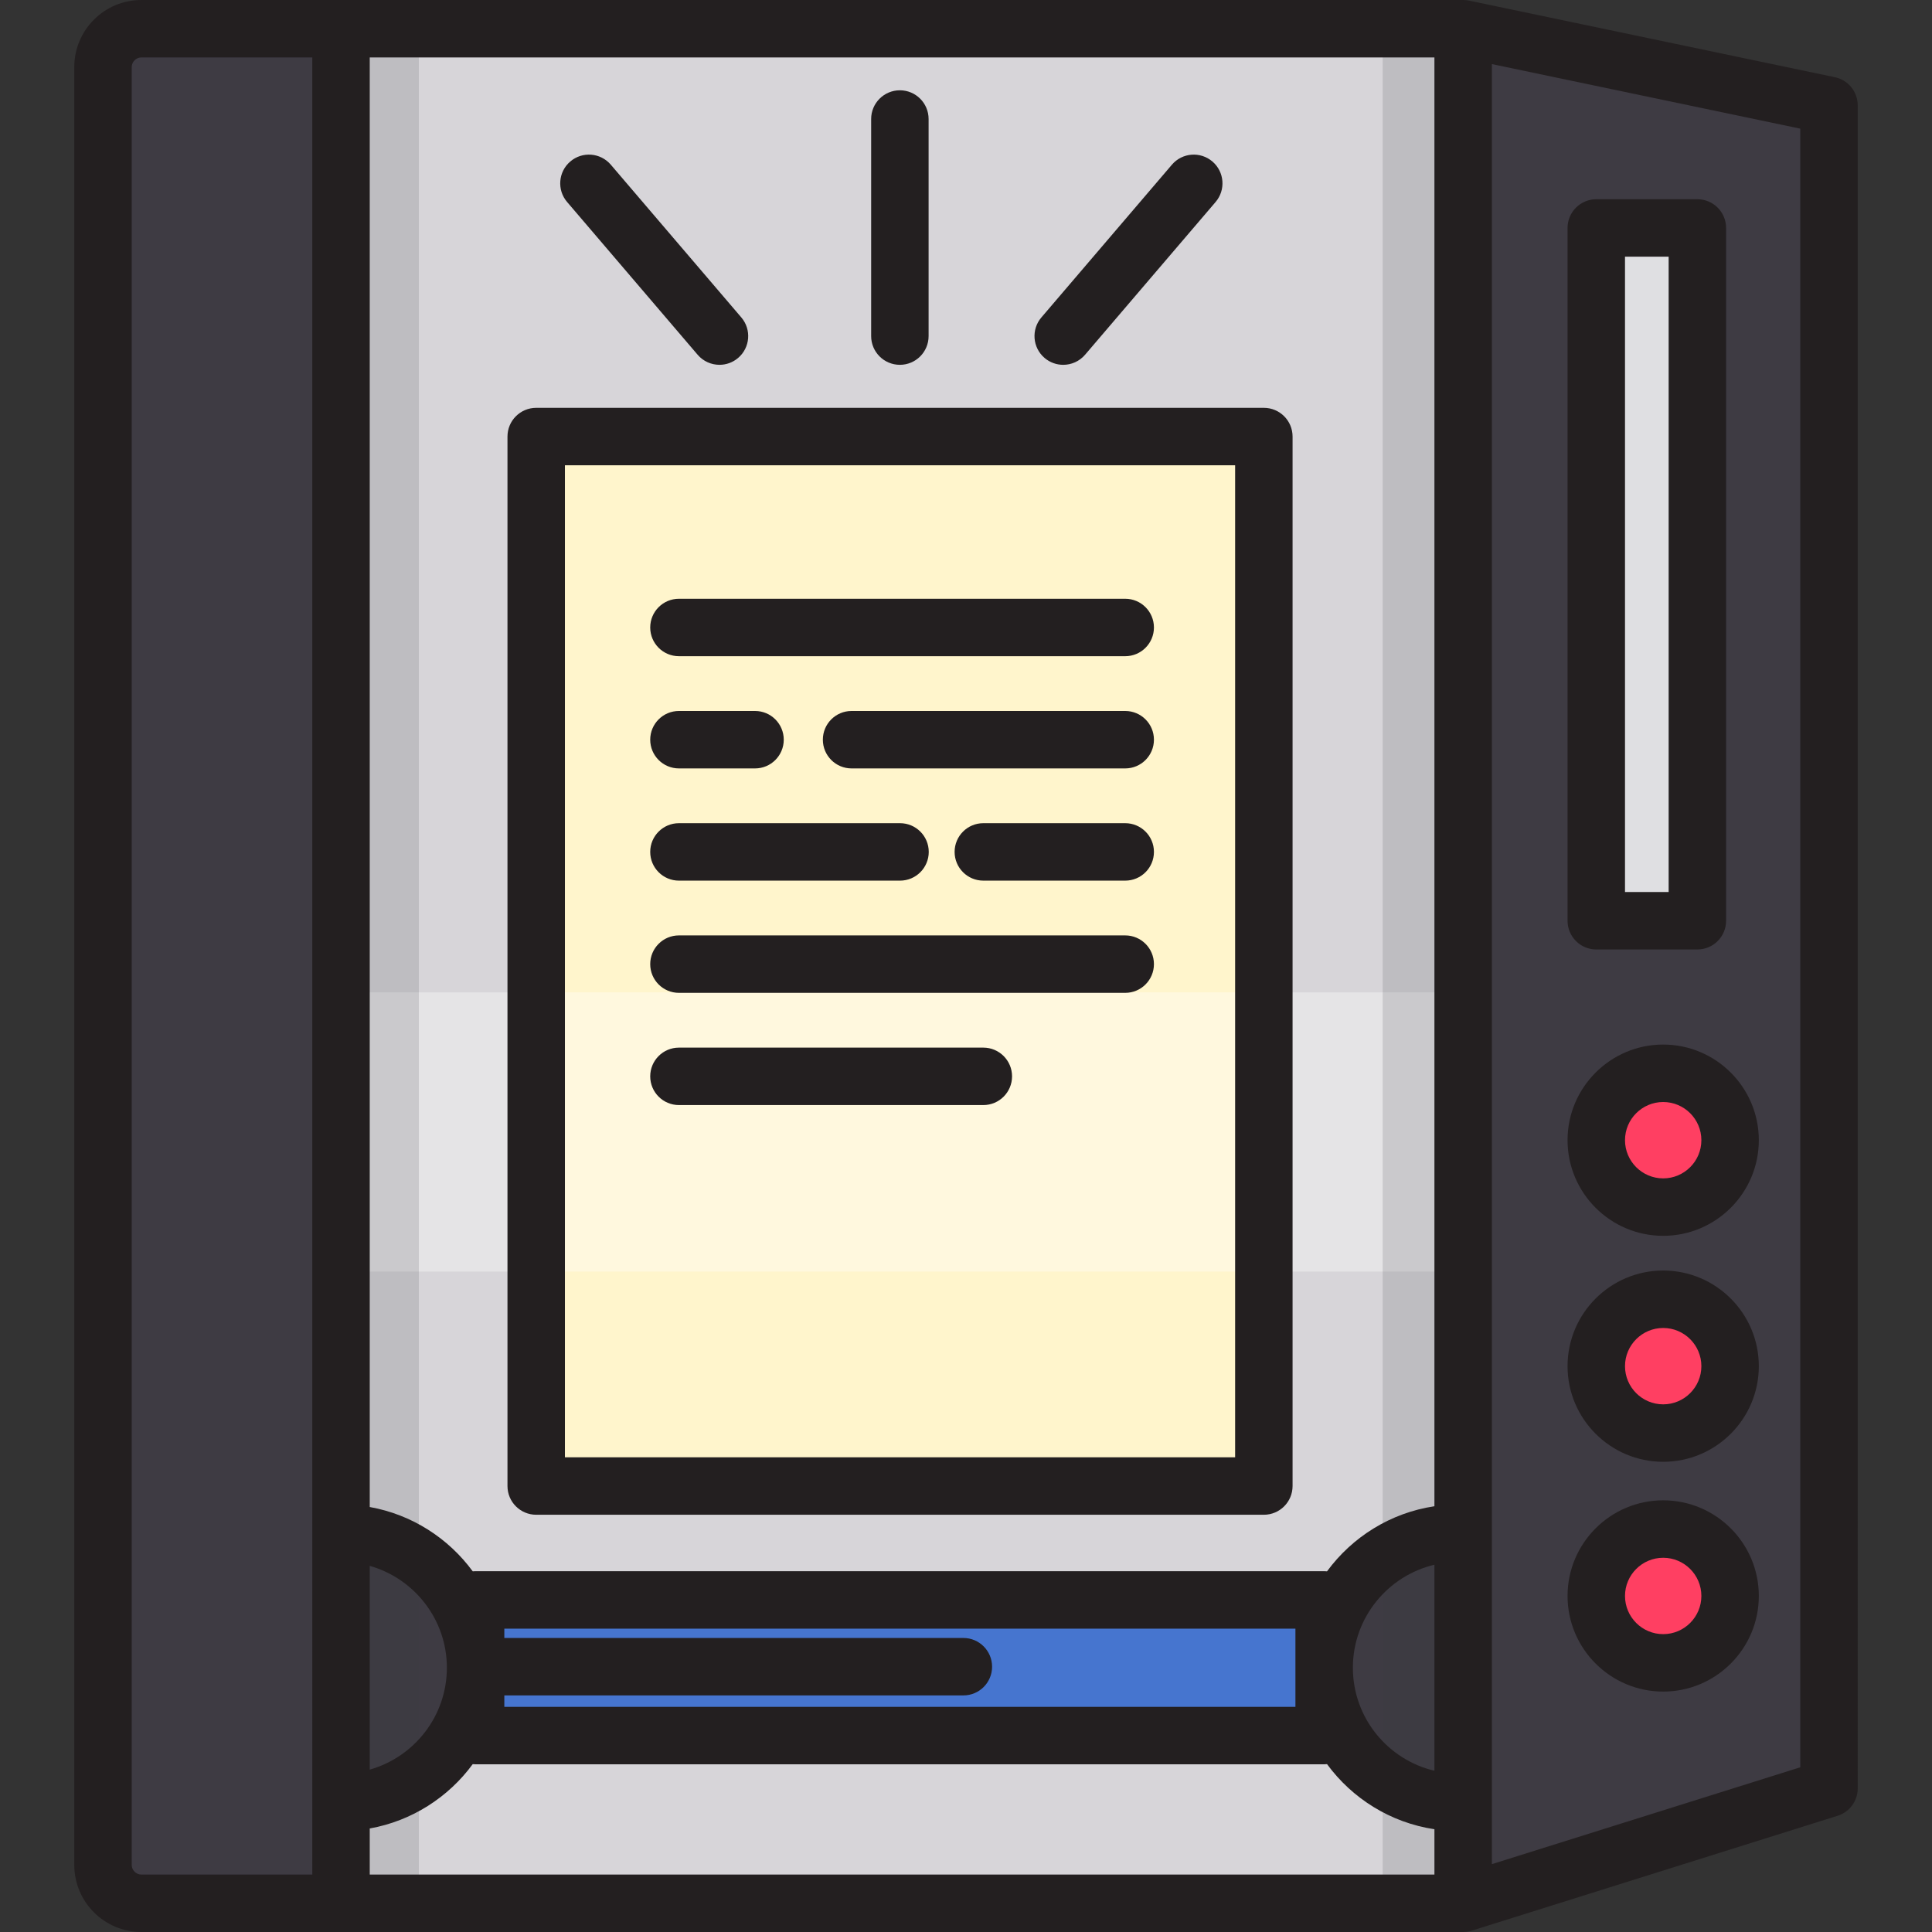
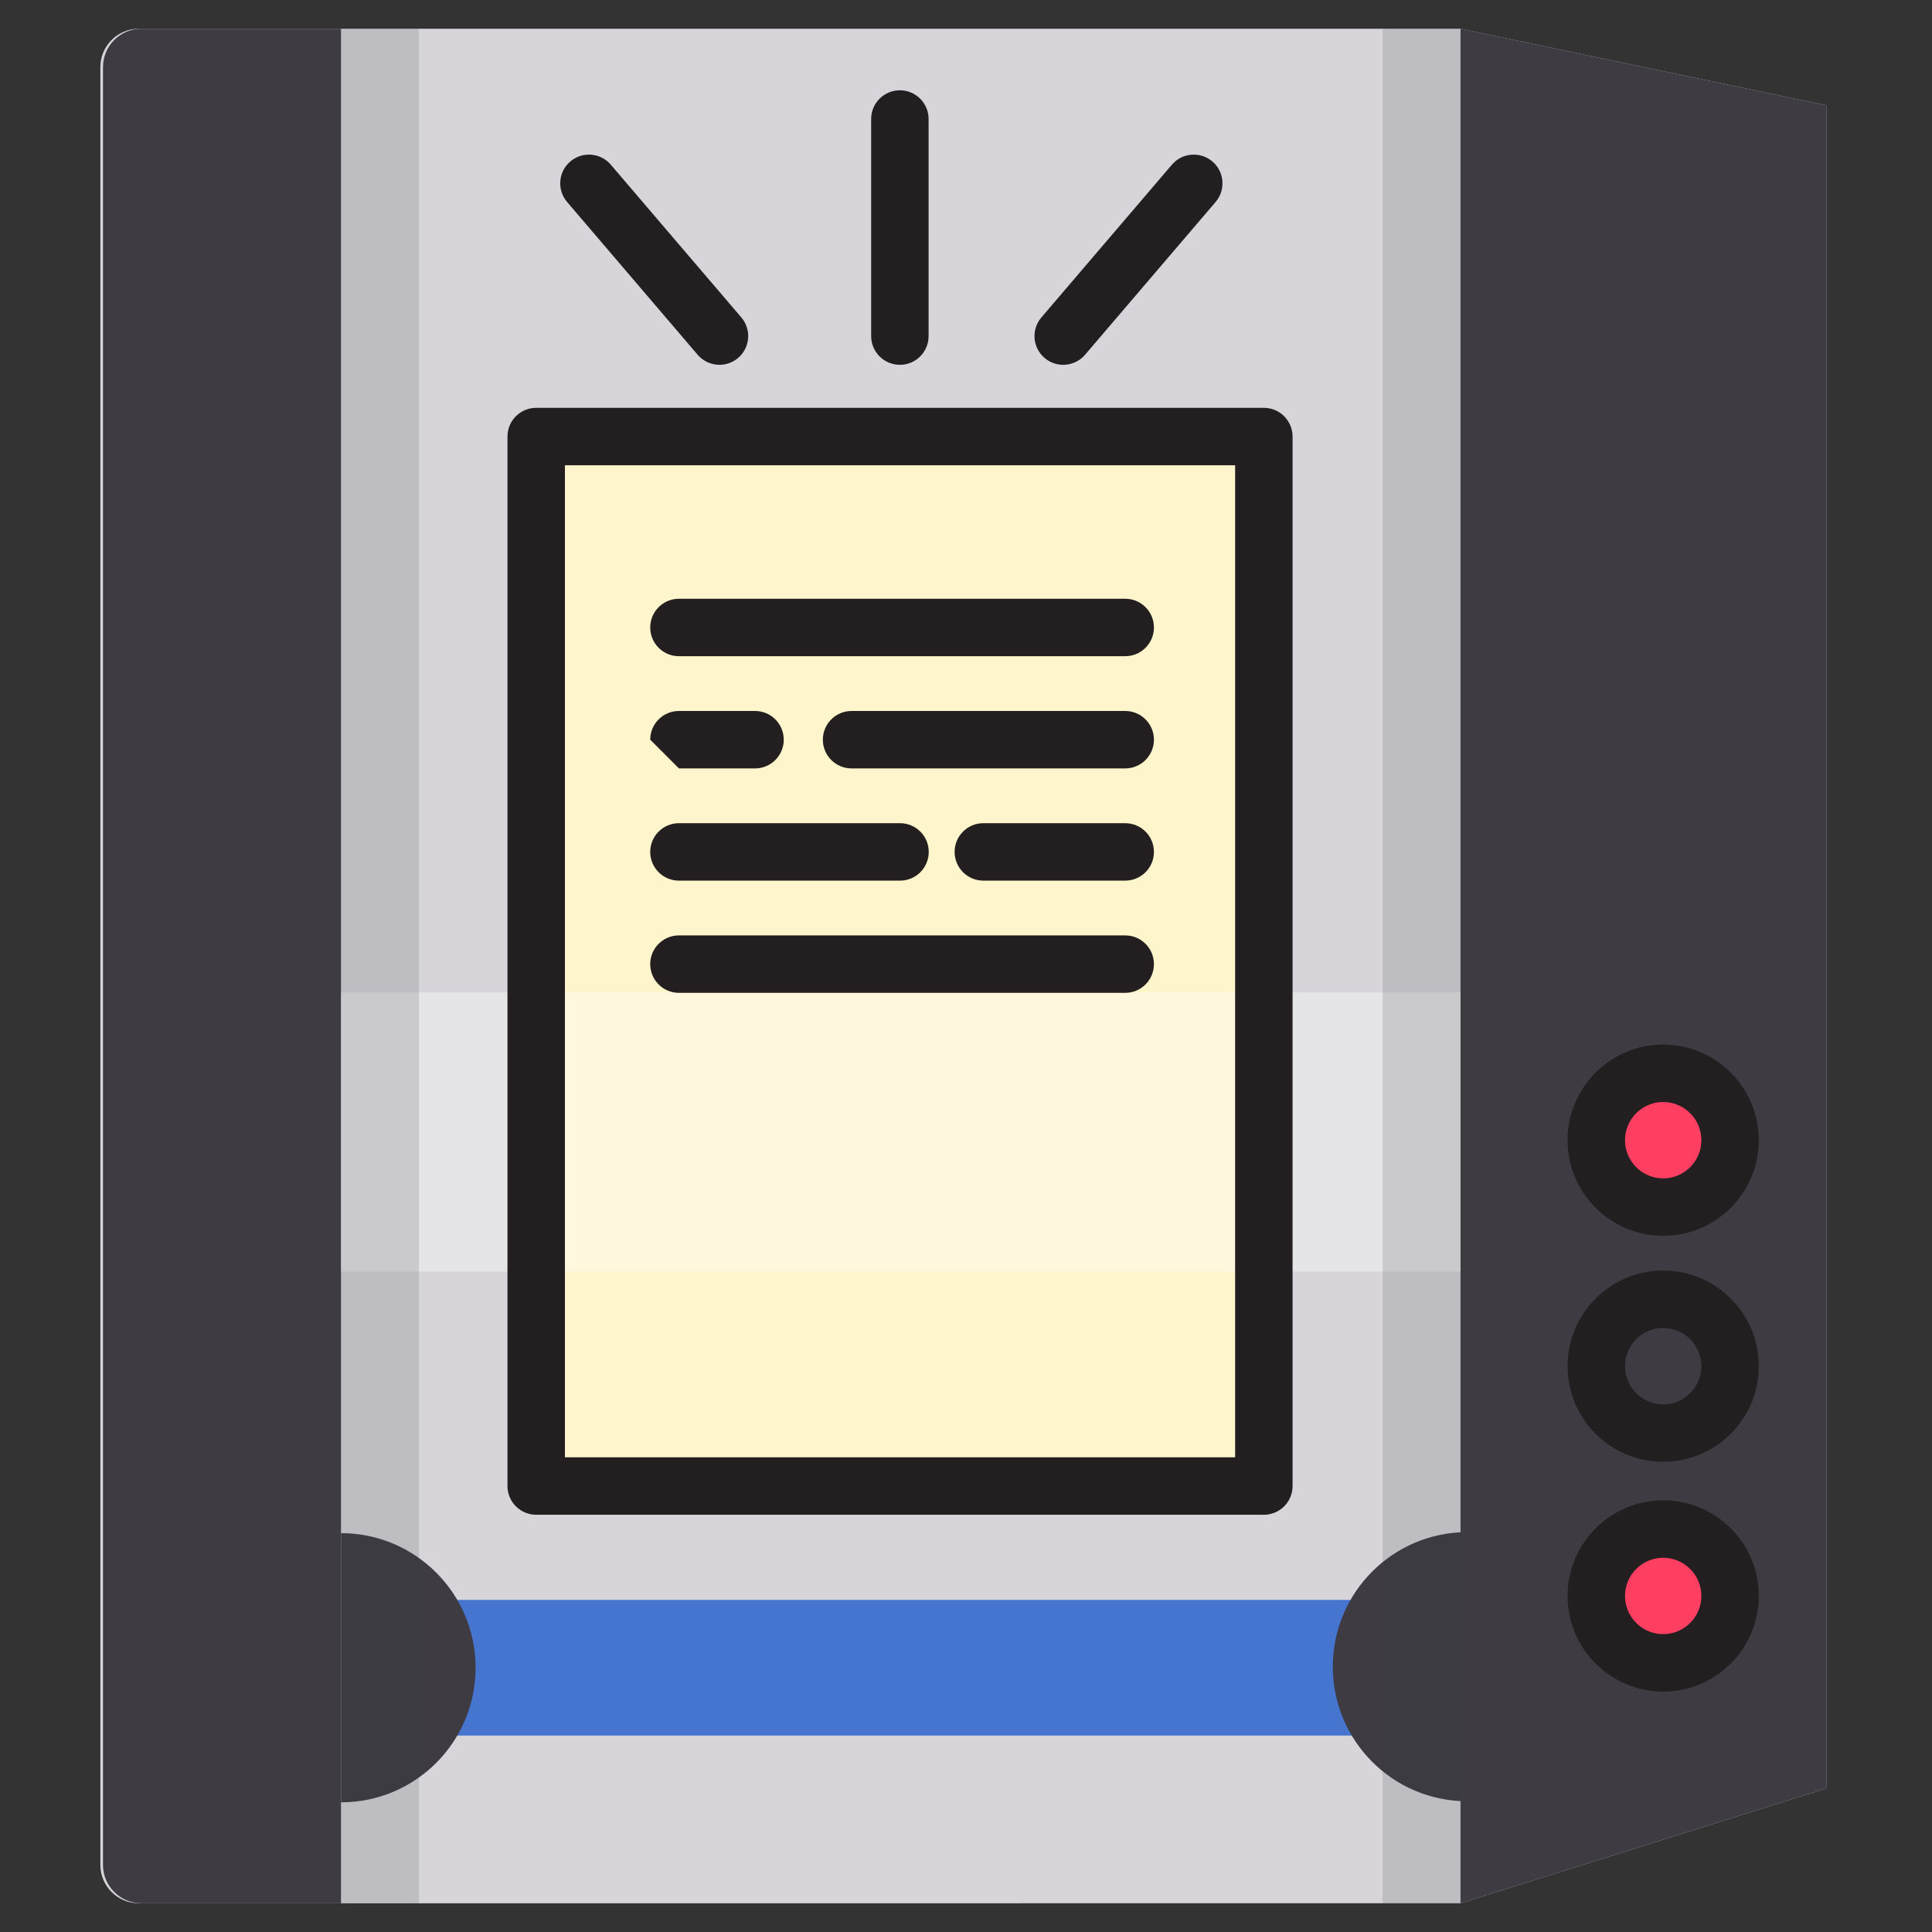
<svg xmlns="http://www.w3.org/2000/svg" version="1.1" id="Layer_1" viewBox="0 0 512 512" xml:space="preserve">
  <rect x="0" y="0" width="512" height="512" fill="#333333" stroke="none" />
  <path style="fill:#D7D5D9;" d="M387.05,7.612H36.747c-5.582,0-10.15,4.567-10.15,10.15v476.476c0,5.582,4.567,10.15,10.15,10.15  H387.05l96.954-30.449V27.912L387.05,7.612z" />
  <g>
    <polygon style="fill:#3E3B43;" points="484.004,473.939 387.05,504.388 387.05,7.612 484.004,27.912  " />
    <path style="fill:#3E3B43;" d="M37.445,7.612c-5.582,0-10.15,4.567-10.15,10.15v476.476c0,5.582,4.567,10.15,10.15,10.15h52.926   V7.612H37.445z" />
  </g>
  <g>
    <circle style="fill:#FF3F62;" cx="440.758" cy="422.946" r="17.731" />
-     <circle style="fill:#FF3F62;" cx="440.758" cy="362.86" r="17.731" />
    <circle style="fill:#FF3F62;" cx="440.758" cy="302.977" r="17.731" />
  </g>
  <rect x="142.094" y="115.696" style="fill:#FFF5CC;" width="192.833" height="278.121" />
-   <rect x="423.026" y="60.411" style="fill:#DFDFE2;" width="26.792" height="183.597" />
  <rect x="112.437" y="423.991" style="fill:#4675CF;" width="249.59" height="35.95" />
  <g>
    <path style="fill:#3E3B43;" d="M90.372,406.302c19.698,0,35.667,15.968,35.667,35.667s-15.968,35.667-35.667,35.667V406.302z" />
    <path style="fill:#3E3B43;" d="M388.877,477.357c-19.698,0-35.667-15.968-35.667-35.667s15.968-35.667,35.667-35.667V477.357z" />
  </g>
  <rect x="90.371" y="262.988" style="opacity:0.35;fill:#FFFFFF;enable-background:new    ;" width="296.674" height="73.991" />
  <g>
    <rect x="366.422" y="7.612" style="opacity:0.16;fill:#3E3B43;enable-background:new    ;" width="20.629" height="496.775" />
    <rect x="90.371" y="7.612" style="opacity:0.16;fill:#3E3B43;enable-background:new    ;" width="20.629" height="496.775" />
  </g>
  <g>
-     <path style="fill:#231F20;" d="M486.263,20.461L389.313,0.162c-0.27-0.057-0.545-0.098-0.825-0.125   c-0.08-0.008-0.16-0.007-0.242-0.012C388.081,0.014,387.917,0,387.748,0H37.446c-9.793,0-17.762,7.968-17.762,17.762v476.476   c0,9.793,7.968,17.762,17.762,17.762h350.303h0.001l0,0c0,0,0.001,0,0.002,0c0.35,0,0.693-0.032,1.031-0.078   c0.075-0.01,0.149-0.021,0.223-0.034c0.359-0.06,0.711-0.138,1.052-0.247l96.926-30.44c3.173-0.996,5.332-3.937,5.332-7.262V27.912   C492.315,24.308,489.789,21.2,486.263,20.461z M97.984,414.971c11.781,3.327,20.443,14.166,20.443,26.997   c0,12.831-8.662,23.67-20.443,26.997V414.971z M82.759,496.776H37.446c-1.375,0-2.537-1.162-2.537-2.537V17.762   c0-1.375,1.162-2.537,2.537-2.537h45.313V496.776z M380.136,496.776H97.984v-12.212c11.153-1.988,20.84-8.255,27.292-17.046   c0.251,0.025,0.505,0.039,0.763,0.039h224.876c0.258,0,0.513-0.013,0.763-0.039c6.676,9.097,16.814,15.502,28.459,17.248v12.01   H380.136z M255.301,434.078h-121.65v-2.473h209.651v20.726H133.652v-3.029h121.65c4.205,0,7.612-3.408,7.612-7.612   C262.913,437.485,259.506,434.078,255.301,434.078z M380.136,469.267c-12.371-2.921-21.61-14.048-21.61-27.298   c0-13.25,9.238-24.377,21.61-27.298L380.136,469.267L380.136,469.267z M380.136,399.171c-11.646,1.747-21.782,8.151-28.46,17.248   c-0.251-0.025-0.505-0.039-0.762-0.039H126.038c-0.258,0-0.512,0.013-0.762,0.039c-6.452-8.792-16.139-15.058-27.292-17.046V15.224   h282.152V399.171z M477.09,468.35l-81.729,25.667V16.983l81.729,17.111V468.35z" />
    <path style="fill:#231F20;" d="M440.762,448.288c13.975,0,25.345-11.369,25.345-25.344s-11.37-25.344-25.345-25.344   s-25.344,11.369-25.344,25.344S426.787,448.288,440.762,448.288z M440.762,412.826c5.58,0,10.12,4.539,10.12,10.119   s-4.54,10.119-10.12,10.119c-5.579,0-10.119-4.539-10.119-10.119S435.182,412.826,440.762,412.826z" />
    <path style="fill:#231F20;" d="M440.762,387.39c13.975,0,25.345-11.369,25.345-25.344s-11.37-25.344-25.345-25.344   s-25.344,11.369-25.344,25.344S426.787,387.39,440.762,387.39z M440.762,351.928c5.58,0,10.12,4.539,10.12,10.119   s-4.54,10.119-10.12,10.119c-5.579,0-10.119-4.539-10.119-10.119S435.182,351.928,440.762,351.928z" />
    <path style="fill:#231F20;" d="M440.762,327.507c13.975,0,25.345-11.369,25.345-25.344s-11.37-25.344-25.345-25.344   s-25.344,11.369-25.344,25.344S426.787,327.507,440.762,327.507z M440.762,292.045c5.58,0,10.12,4.539,10.12,10.119   s-4.54,10.119-10.12,10.119c-5.579,0-10.119-4.539-10.119-10.119S435.182,292.045,440.762,292.045z" />
    <path style="fill:#231F20;" d="M142.099,401.426h192.834c4.205,0,7.612-3.408,7.612-7.612V115.692c0-4.204-3.407-7.612-7.612-7.612   H142.099c-4.205,0-7.612,3.408-7.612,7.612v278.122C134.487,398.017,137.894,401.426,142.099,401.426z M149.711,123.304h177.61   v262.897h-177.61V123.304z" />
    <path style="fill:#231F20;" d="M298.194,158.677H179.926c-4.205,0-7.612,3.408-7.612,7.612c0,4.204,3.407,7.612,7.612,7.612   h118.267c4.205,0,7.612-3.408,7.612-7.612C305.805,162.085,302.398,158.677,298.194,158.677z" />
    <path style="fill:#231F20;" d="M298.194,188.415h-72.517c-4.205,0-7.612,3.408-7.612,7.612s3.407,7.612,7.612,7.612h72.517   c4.205,0,7.612-3.408,7.612-7.612S302.398,188.415,298.194,188.415z" />
    <path style="fill:#231F20;" d="M179.926,233.378h58.591c4.205,0,7.612-3.408,7.612-7.612c0-4.204-3.407-7.612-7.612-7.612h-58.591   c-4.205,0-7.612,3.408-7.612,7.612C172.314,229.97,175.722,233.378,179.926,233.378z" />
    <path style="fill:#231F20;" d="M298.194,218.153h-37.6c-4.205,0-7.612,3.408-7.612,7.612c0,4.204,3.407,7.612,7.612,7.612h37.6   c4.205,0,7.612-3.408,7.612-7.612C305.806,221.562,302.398,218.153,298.194,218.153z" />
    <path style="fill:#231F20;" d="M298.194,247.892H179.926c-4.205,0-7.612,3.408-7.612,7.612c0,4.204,3.407,7.612,7.612,7.612   h118.267c4.205,0,7.612-3.408,7.612-7.612C305.805,251.3,302.398,247.892,298.194,247.892z" />
-     <path style="fill:#231F20;" d="M260.593,277.63h-80.667c-4.205,0-7.612,3.408-7.612,7.612s3.407,7.612,7.612,7.612h80.667   c4.205,0,7.612-3.408,7.612-7.612S264.798,277.63,260.593,277.63z" />
-     <path style="fill:#231F20;" d="M179.926,203.639h20.166c4.205,0,7.612-3.408,7.612-7.612s-3.407-7.612-7.612-7.612h-20.166   c-4.205,0-7.612,3.408-7.612,7.612S175.722,203.639,179.926,203.639z" />
-     <path style="fill:#231F20;" d="M423.03,251.62h26.791c4.205,0,7.612-3.408,7.612-7.612V60.411c0-4.204-3.407-7.612-7.612-7.612   H423.03c-4.205,0-7.612,3.408-7.612,7.612v183.597C415.418,248.212,418.825,251.62,423.03,251.62z M430.642,68.023h11.567v168.373   h-11.567V68.023z" />
+     <path style="fill:#231F20;" d="M179.926,203.639h20.166c4.205,0,7.612-3.408,7.612-7.612s-3.407-7.612-7.612-7.612h-20.166   c-4.205,0-7.612,3.408-7.612,7.612z" />
    <path style="fill:#231F20;" d="M184.882,94.013c1.506,1.762,3.642,2.666,5.791,2.666c1.749,0,3.507-0.6,4.941-1.825   c3.196-2.731,3.574-7.536,0.842-10.732L161.864,43.64c-2.731-3.194-7.535-3.574-10.732-0.841   c-3.196,2.731-3.574,7.536-0.842,10.732L184.882,94.013z" />
    <path style="fill:#231F20;" d="M276.819,94.856c1.434,1.226,3.192,1.825,4.941,1.825c2.15,0,4.286-0.905,5.791-2.666l34.593-40.482   c2.73-3.196,2.354-8.001-0.842-10.732c-3.197-2.732-8.003-2.354-10.732,0.841l-34.593,40.482   C273.247,87.319,273.623,92.124,276.819,94.856z" />
    <path style="fill:#231F20;" d="M238.477,96.68c4.205,0,7.612-3.408,7.612-7.612V31.541c0-4.204-3.407-7.612-7.612-7.612   s-7.612,3.408-7.612,7.612v57.527C230.865,93.272,234.272,96.68,238.477,96.68z" />
  </g>
</svg>